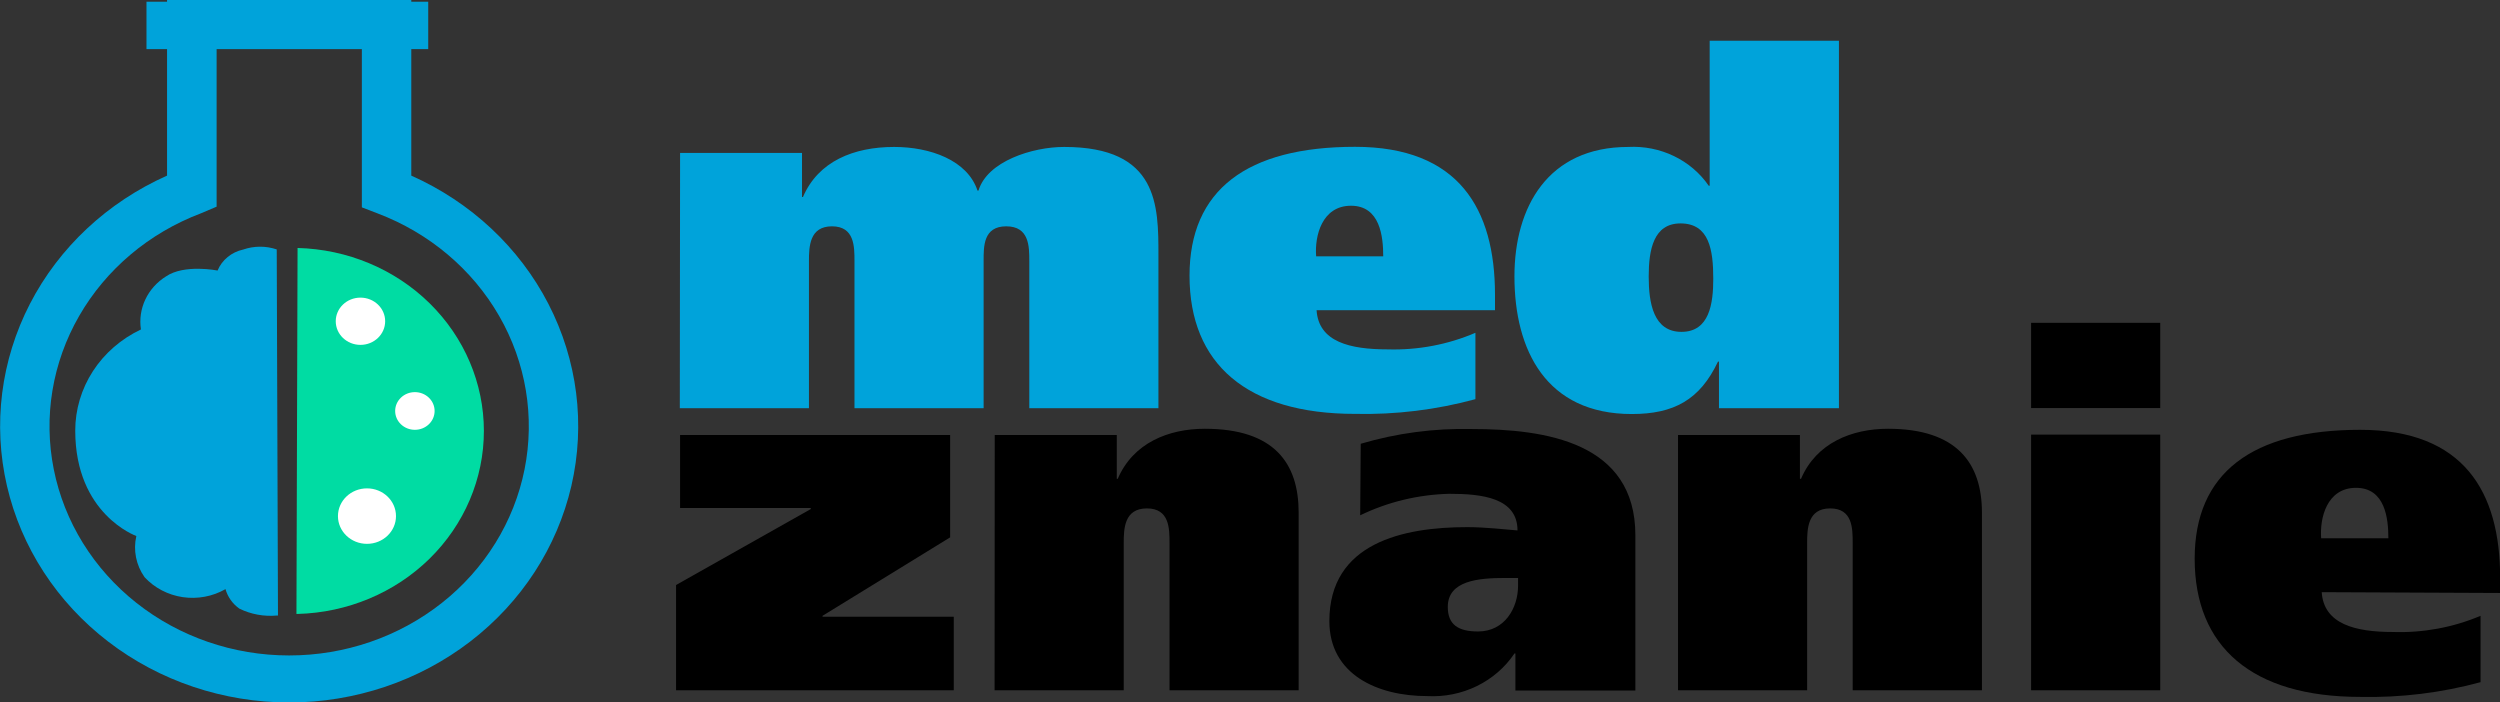
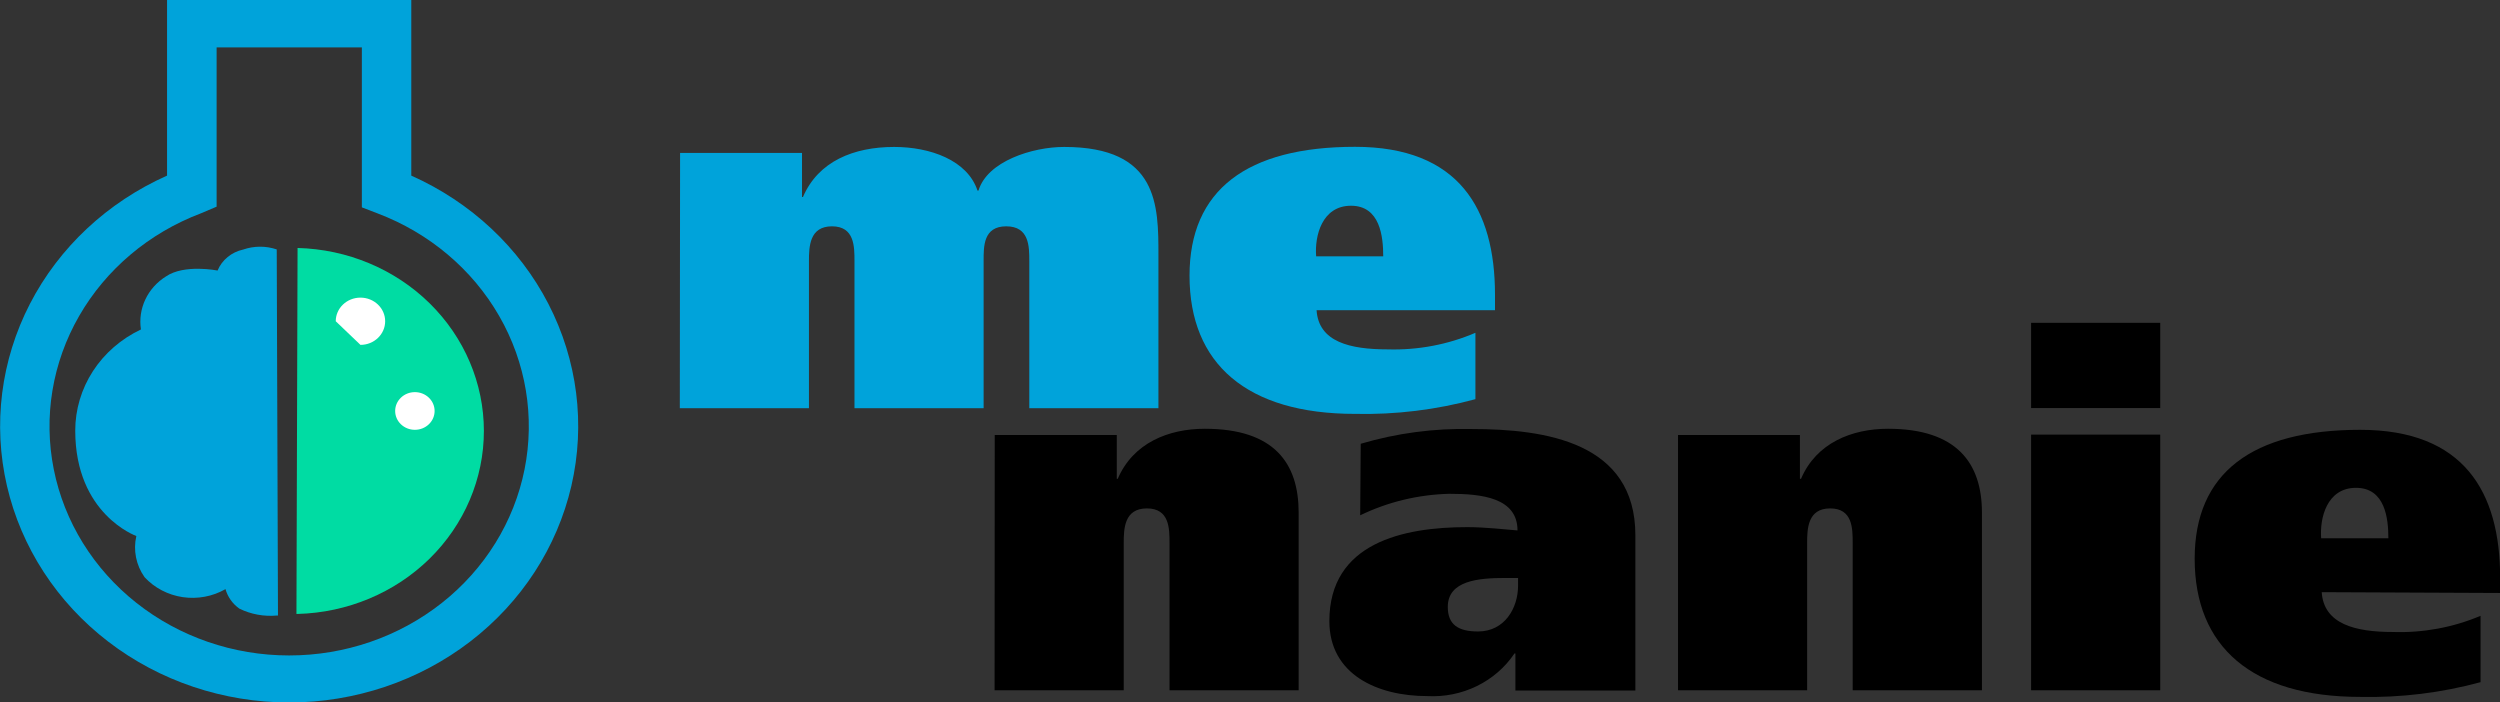
<svg xmlns="http://www.w3.org/2000/svg" width="121" height="34" viewBox="0 0 121 34" fill="none">
  <rect x="0" y="0" width="121" height="34" fill="#333333" stroke="none" />
  <g clip-path="url(#clip0)">
    <path d="M32.916 7.401H38.817V9.534H38.864C39.603 7.806 41.323 7.112 43.279 7.112C45.02 7.112 46.827 7.755 47.311 9.226H47.358C47.782 7.806 49.966 7.112 51.505 7.112C56.068 7.112 56.068 9.939 56.068 12.355V19.756H49.818V12.638C49.818 11.931 49.818 10.954 48.702 10.954C47.587 10.954 47.607 11.931 47.607 12.638V19.756H41.357V12.638C41.357 11.931 41.357 10.954 40.268 10.954C39.18 10.954 39.153 11.931 39.153 12.638V19.756H32.903L32.916 7.401Z" fill="#00A3DA" />
    <path d="M63.722 15.015C63.823 16.55 65.335 16.91 67.17 16.91C68.629 16.953 70.079 16.678 71.41 16.107V19.319C69.517 19.835 67.552 20.075 65.584 20.032C60.349 20.032 57.573 17.61 57.573 13.344C57.573 9.194 60.349 7.106 65.584 7.106C70.597 7.106 72.358 10.1 72.358 14.269V15.015H63.722ZM66.948 12.406C66.948 11.455 66.8 9.958 65.389 9.958C63.978 9.958 63.622 11.43 63.702 12.406H66.948Z" fill="#00A3DA" />
-     <path d="M83.198 19.756V17.501H83.151C82.277 19.352 81.014 20.039 78.978 20.039C74.838 20.039 73.299 16.955 73.299 13.376C73.299 10.029 74.912 7.112 78.81 7.112C79.573 7.072 80.335 7.224 81.017 7.553C81.7 7.882 82.281 8.377 82.701 8.988H82.748V1.972H89.004V19.756H83.198ZM81.337 10.813C80.026 10.813 79.797 12.098 79.797 13.383C79.797 14.668 80.026 16.062 81.383 16.062C82.741 16.062 82.922 14.687 82.922 13.492C82.922 12.098 82.728 10.813 81.337 10.813Z" fill="#00A3DA" />
-     <path d="M32.916 21.054H45.987V26.008L39.811 29.805V29.849H46.162V33.409H32.721V28.314L39.24 24.639V24.588H32.916V21.054Z" fill="black" />
    <path d="M48.145 21.054H54.052V23.174H54.099C54.845 21.439 56.552 20.752 58.312 20.752C61.673 20.752 62.855 22.416 62.855 24.812V33.409H56.605V26.29C56.605 25.583 56.605 24.607 55.51 24.607C54.415 24.607 54.388 25.583 54.388 26.29V33.409H48.138L48.145 21.054Z" fill="black" />
    <path d="M65.859 21.478C67.6 20.964 69.415 20.723 71.236 20.765C74.811 20.765 79.152 21.407 79.152 25.905V33.422H73.346V31.629H73.299C72.849 32.299 72.222 32.843 71.48 33.206C70.739 33.568 69.91 33.736 69.079 33.691C66.673 33.691 64.341 32.651 64.341 30.061C64.341 26.271 67.916 25.513 71.014 25.513C71.881 25.513 72.876 25.628 73.447 25.673C73.447 24.087 71.713 23.9 70.147 23.9C68.646 23.937 67.172 24.292 65.833 24.941L65.859 21.478ZM73.474 27.974H72.855C71.565 27.974 70.073 28.096 70.073 29.374C70.073 30.229 70.57 30.563 71.538 30.563C72.829 30.563 73.474 29.425 73.474 28.352V27.974Z" fill="black" />
    <path d="M81.216 21.054H87.116V23.174H87.17C87.909 21.439 89.623 20.752 91.383 20.752C94.71 20.752 95.926 22.416 95.926 24.812V33.409H89.67V26.29C89.67 25.583 89.67 24.607 88.581 24.607C87.492 24.607 87.465 25.583 87.465 26.29V33.409H81.216V21.054Z" fill="black" />
    <path d="M104.555 19.75H98.305V15.625H104.555V19.75ZM98.305 21.035H104.555V33.409H98.305V21.035Z" fill="black" />
    <path d="M112.371 28.661C112.472 30.203 113.984 30.588 115.819 30.588C117.276 30.637 118.726 30.369 120.059 29.805V33.017C118.165 33.532 116.201 33.773 114.233 33.73C108.997 33.73 106.222 31.308 106.222 27.042C106.222 22.892 108.997 20.803 114.233 20.803C119.239 20.803 121.007 23.791 121.007 27.967V28.7L112.371 28.661ZM115.597 26.052C115.597 25.108 115.449 23.611 114.031 23.611C112.613 23.611 112.27 25.082 112.344 26.052H115.597Z" fill="black" />
-     <path d="M20.726 0.083H7.09V2.377H20.726V0.083Z" fill="#00A3DA" />
    <path d="M13.999 34C10.814 34 7.724 32.962 5.24 31.056C2.756 29.151 1.027 26.492 0.337 23.519C-0.352 20.546 0.04 17.438 1.448 14.707C2.857 11.976 5.198 9.787 8.085 8.5V0H19.906V8.5C22.792 9.786 25.133 11.975 26.542 14.706C27.951 17.436 28.343 20.544 27.655 23.516C26.966 26.488 25.238 29.147 22.755 31.053C20.272 32.959 17.183 33.999 13.999 34ZM10.484 2.294V10.003L9.725 10.325C7.215 11.275 5.131 13.032 3.831 15.293C2.53 17.554 2.096 20.178 2.602 22.713C3.108 25.248 4.522 27.535 6.602 29.179C8.682 30.824 11.296 31.724 13.995 31.724C16.695 31.724 19.309 30.824 21.389 29.179C23.469 27.535 24.883 25.248 25.389 22.713C25.895 20.178 25.461 17.554 24.16 15.293C22.86 13.032 20.776 11.275 18.266 10.325L17.514 10.036V2.294H10.484Z" fill="#00A3DA" />
    <path d="M14.402 12.002L14.348 29.715H14.402C16.816 29.652 19.109 28.692 20.793 27.038C22.477 25.384 23.42 23.166 23.42 20.858C23.42 18.55 22.477 16.332 20.793 14.678C19.109 13.024 16.816 12.064 14.402 12.002Z" fill="#00DCA3" />
    <path d="M20.08 20.803C20.607 20.803 21.035 20.395 21.035 19.891C21.035 19.387 20.607 18.979 20.08 18.979C19.553 18.979 19.126 19.387 19.126 19.891C19.126 20.395 19.553 20.803 20.08 20.803Z" fill="white" />
-     <path d="M17.446 16.692C18.107 16.692 18.642 16.18 18.642 15.548C18.642 14.917 18.107 14.405 17.446 14.405C16.785 14.405 16.25 14.917 16.25 15.548C16.25 16.18 16.785 16.692 17.446 16.692Z" fill="white" />
-     <path d="M17.762 26.322C18.538 26.322 19.166 25.721 19.166 24.98C19.166 24.238 18.538 23.637 17.762 23.637C16.986 23.637 16.357 24.238 16.357 24.98C16.357 25.721 16.986 26.322 17.762 26.322Z" fill="white" />
+     <path d="M17.446 16.692C18.107 16.692 18.642 16.18 18.642 15.548C18.642 14.917 18.107 14.405 17.446 14.405C16.785 14.405 16.25 14.917 16.25 15.548Z" fill="white" />
    <path d="M13.394 12.072L13.454 29.792H13.394C12.77 29.847 12.143 29.732 11.586 29.458C11.256 29.225 11.02 28.892 10.914 28.513C10.293 28.87 9.561 29.007 8.845 28.902C8.13 28.796 7.475 28.454 6.996 27.935C6.792 27.646 6.652 27.32 6.584 26.978C6.515 26.636 6.521 26.284 6.599 25.943C6.599 25.943 3.642 24.896 3.642 20.842C3.641 19.824 3.939 18.825 4.5 17.96C5.062 17.095 5.866 16.397 6.821 15.946C6.746 15.452 6.82 14.947 7.036 14.491C7.251 14.036 7.599 13.649 8.038 13.376C8.925 12.773 10.531 13.094 10.531 13.094C10.635 12.841 10.802 12.617 11.018 12.44C11.233 12.263 11.491 12.139 11.767 12.079C12.292 11.897 12.867 11.894 13.394 12.072Z" fill="#00A3DA" />
  </g>
  <defs>
    <clipPath id="clip0">
      <rect width="121" height="34" fill="white" />
    </clipPath>
  </defs>
</svg>